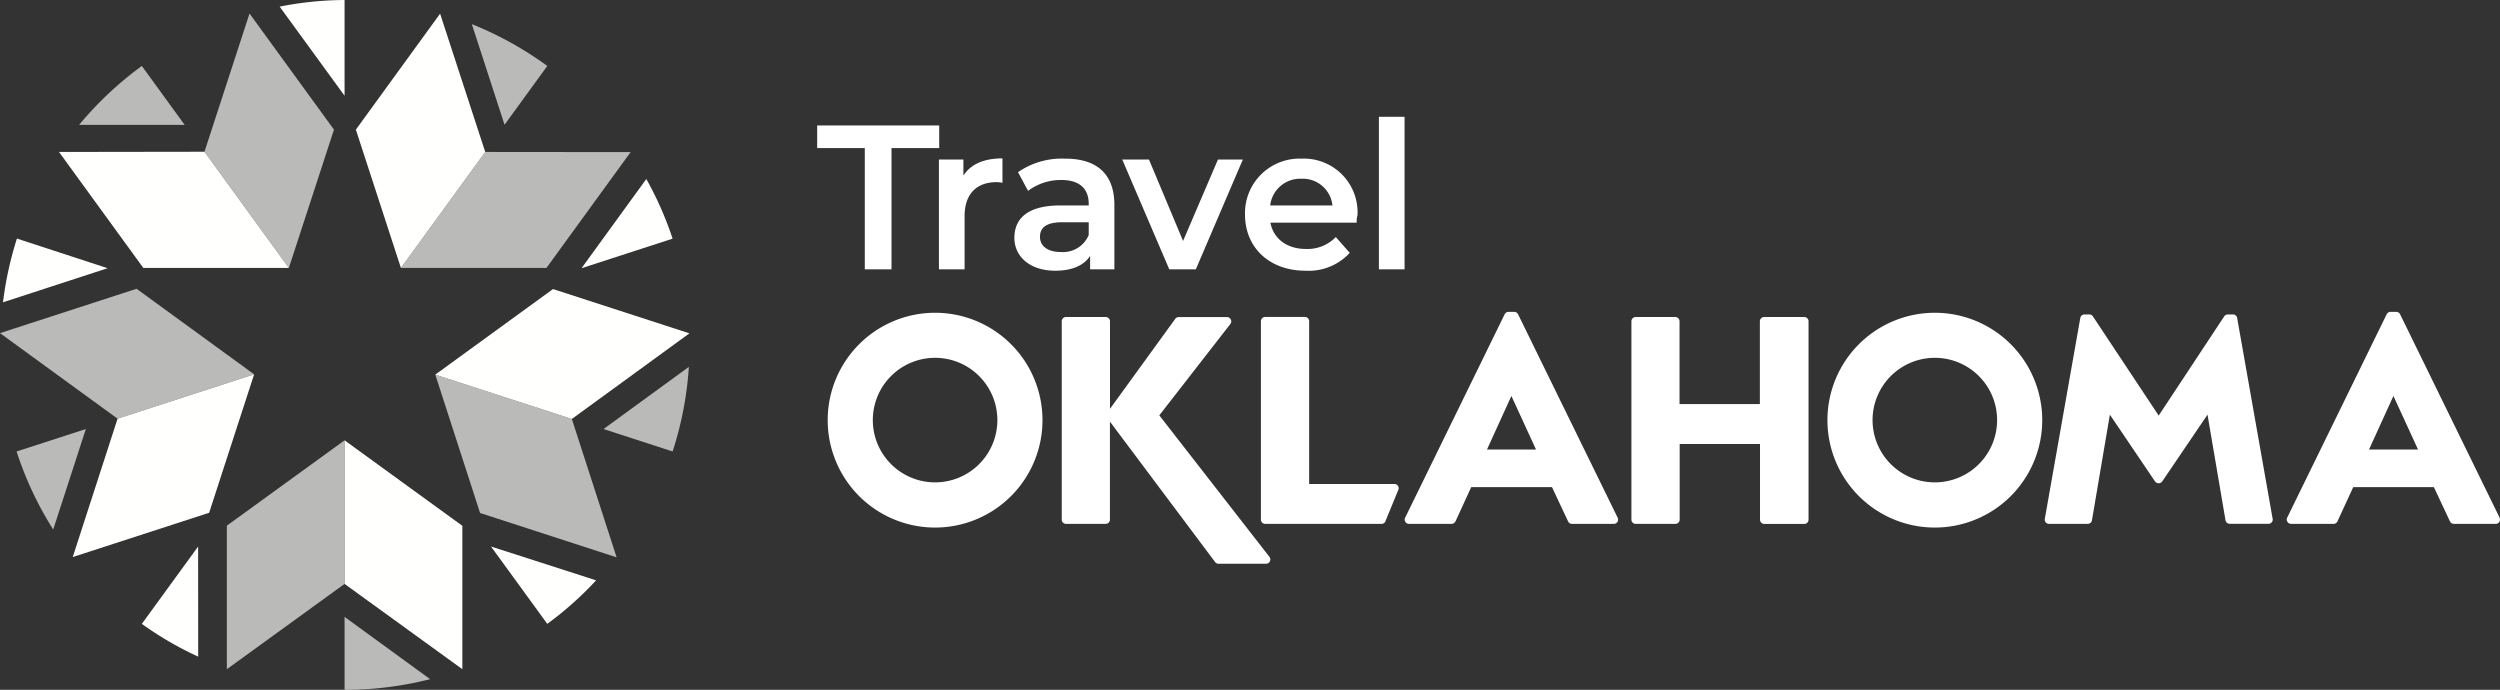
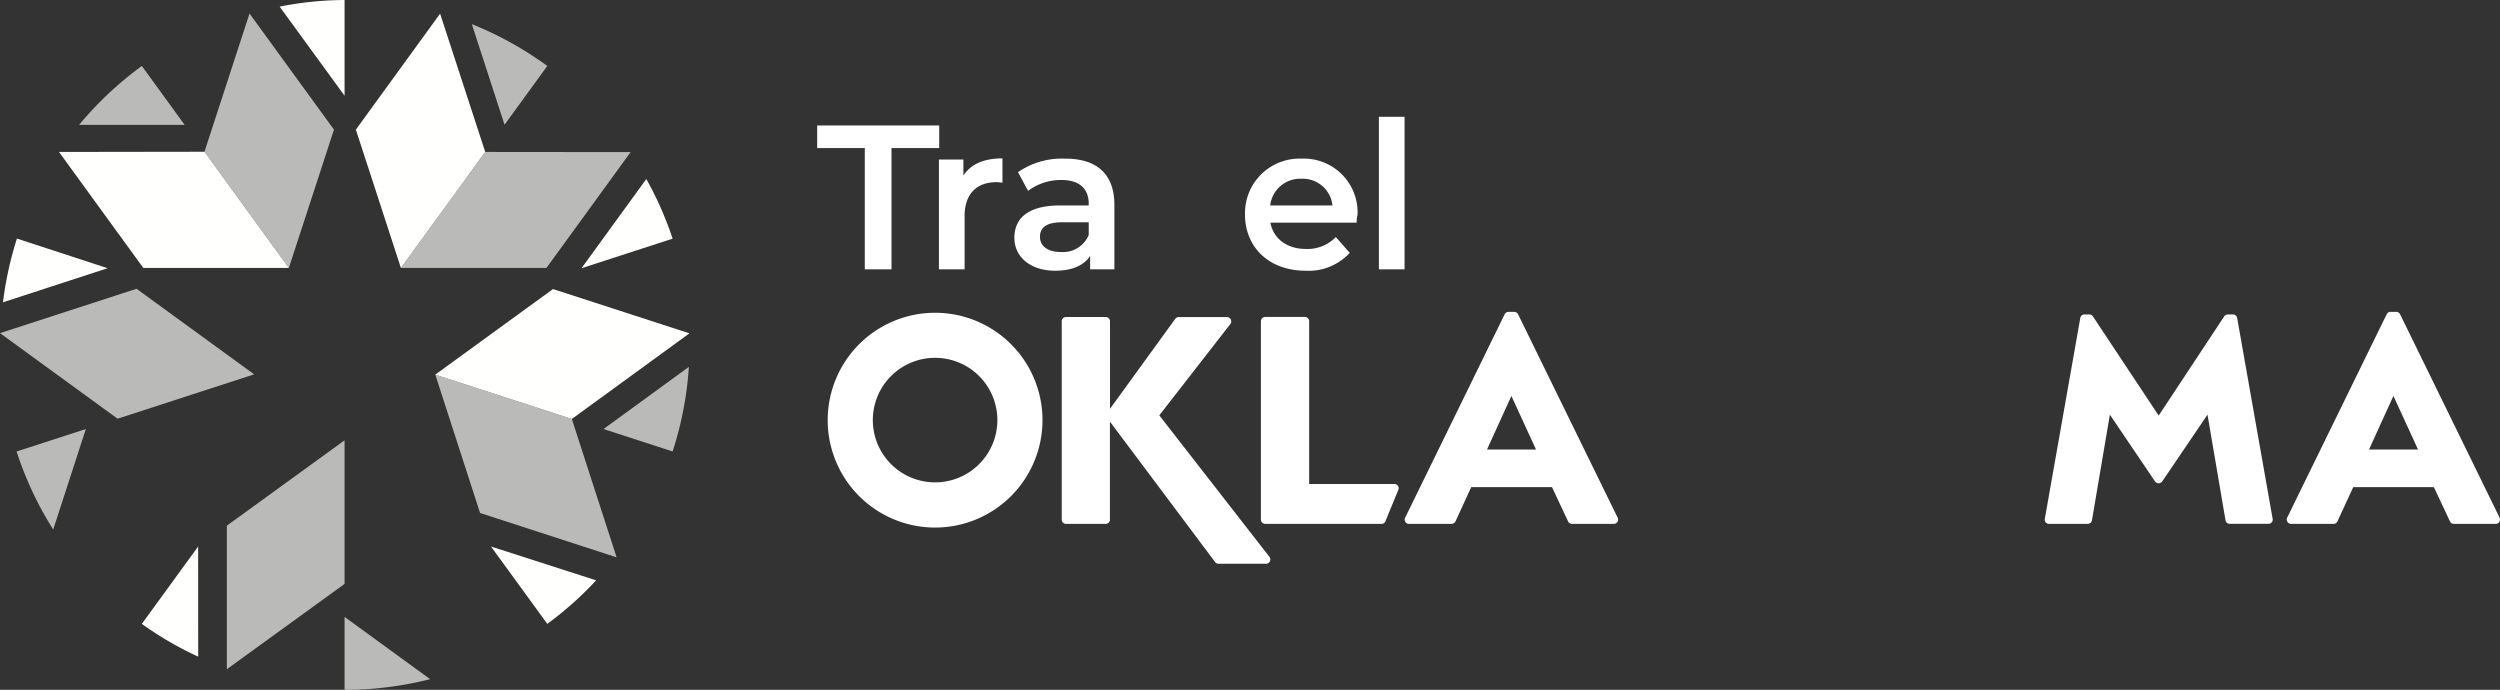
<svg xmlns="http://www.w3.org/2000/svg" aria-label="TravelOK Logo" role="img" width="358.493" height="98.92" viewBox="0 0 358.493 98.92">
  <rect x="0" y="0" width="358.493" height="98.92" fill="#333333" stroke="none" />
  <g id="Logo_Art" data-name="Logo Art" transform="translate(-15.45 -20.54)">
    <path id="Path_35" data-name="Path 35" d="M44.77,42.3l6.46-19.82L63.34,39.13,56.87,58.96Z" fill="#babab9" />
    <path id="Path_36" data-name="Path 36" d="M44.77,42.3l-20.86.03L36,58.96H56.87Z" fill="#fffffe" />
    <path id="Path_37" data-name="Path 37" d="M64.86,34.27V20.54a49,49,0,0,0-9.31.95Z" fill="#fffffe" />
    <path id="Path_38" data-name="Path 38" d="M30.88,59l-13-4.25a49.4,49.4,0,0,0-2,9.14Z" fill="#fffffe" />
    <path id="Path_39" data-name="Path 39" d="M43.86,98.91,35.79,110a48.561,48.561,0,0,0,8.08,4.7Z" fill="#fffffe" />
    <path id="Path_40" data-name="Path 40" d="M85.86,98.91,93.93,110a48.821,48.821,0,0,0,7-6.24Z" fill="#fffffe" />
    <path id="Path_41" data-name="Path 41" d="M98.84,59l13.06-4.24a49.21,49.21,0,0,0-3.77-8.55Z" fill="#fffffe" />
    <path id="Path_42" data-name="Path 42" d="M32.31,80.58,15.45,68.31l19.58-6.36L51.89,74.22Z" fill="#babab9" />
-     <path id="Path_43" data-name="Path 43" d="M32.31,80.58l-6.43,19.84,19.56-6.35,6.45-19.85Z" fill="#fffffe" />
    <path id="Path_44" data-name="Path 44" d="M64.86,104.27,47.98,116.5V95.92L64.86,83.68Z" fill="#babab9" />
-     <path id="Path_45" data-name="Path 45" d="M64.86,104.27,81.75,116.5V95.94L64.86,83.68Z" fill="#fffffe" />
    <path id="Path_46" data-name="Path 46" d="M97.45,80.62l6.42,19.84L84.29,94.1,77.87,74.26Z" fill="#babab9" />
    <path id="Path_47" data-name="Path 47" d="M97.45,80.62l16.86-12.28L94.75,61.99,77.87,74.26Z" fill="#fffffe" />
    <path id="Path_48" data-name="Path 48" d="M85.03,42.33l20.85.02L93.81,58.96H72.94Z" fill="#babab9" />
    <path id="Path_49" data-name="Path 49" d="M85.03,42.33,78.56,22.5,66.48,39.13l6.46,19.83Z" fill="#fffffe" />
    <path id="Path_50" data-name="Path 50" d="M64.86,119.46a49.581,49.581,0,0,0,12.27-1.53L64.86,109Z" fill="#babab9" />
    <path id="Path_51" data-name="Path 51" d="M111.9,85.28a49.33,49.33,0,0,0,2.33-12.13L102,82.06Z" fill="#babab9" />
    <path id="Path_52" data-name="Path 52" d="M93.93,30a49.56,49.56,0,0,0-10.82-6L87.8,38.43Z" fill="#babab9" />
    <path id="Path_53" data-name="Path 53" d="M35.79,30a49.76,49.76,0,0,0-9,8.45H41.93Z" fill="#babab9" />
    <path id="Path_54" data-name="Path 54" d="M17.83,85.28a49.27,49.27,0,0,0,5.25,11.19l4.68-14.41Z" fill="#babab9" />
    <path id="Path_55" data-name="Path 55" d="M139.46,41.77h-6.83V38.53h17.5v3.24h-6.84V59.16h-3.83Z" fill="#fff" />
    <path id="Path_56" data-name="Path 56" d="M159.2,43.25v3.5a4.66,4.66,0,0,0-.86-.09c-2.8,0-4.57,1.65-4.57,4.86v7.64h-3.68V43.42h3.51v2.3C154.66,44.07,156.57,43.25,159.2,43.25Z" fill="#fff" />
    <path id="Path_57" data-name="Path 57" d="M175.25,49.93v9.23h-3.48V57.24c-.88,1.36-2.59,2.12-5,2.12-3.59,0-5.86-2-5.86-4.71S162.73,50,167.5,50h4.07v-.23c0-2.15-1.3-3.42-3.92-3.42a7.82,7.82,0,0,0-4.78,1.56l-1.44-2.68a11,11,0,0,1,6.66-1.94C172.63,43.25,175.25,45.4,175.25,49.93Zm-3.68,4.31V52.41h-3.8c-2.51,0-3.19.94-3.19,2.09,0,1.33,1.12,2.18,3,2.18A4,4,0,0,0,171.57,54.24Z" fill="#fff" />
-     <path id="Path_58" data-name="Path 58" d="M193.67,43.42l-6.74,15.74h-3.81l-6.74-15.74h3.83l4.89,11.67,5-11.67Z" fill="#fff" />
    <path id="Path_59" data-name="Path 59" d="M210,52.47H197.62c.44,2.3,2.36,3.77,5.1,3.77A5.63,5.63,0,0,0,207,54.53l2,2.27a8,8,0,0,1-6.33,2.56c-5.28,0-8.69-3.39-8.69-8.07a7.82,7.82,0,0,1,8.13-8,7.7,7.7,0,0,1,8,8.13A3.082,3.082,0,0,0,210,52.47ZM197.59,50h8.93a4.28,4.28,0,0,0-4.45-3.83A4.34,4.34,0,0,0,197.59,50Z" fill="#fff" />
    <path id="Path_60" data-name="Path 60" d="M213.18,37.29h3.68V59.16h-3.68Z" fill="#fff" />
    <path id="Path_61" data-name="Path 61" d="M181.69,80.1,191.88,67a.62.62,0,0,0,.07-.64.63.63,0,0,0-.56-.35h-6.93a.61.61,0,0,0-.49.26l-9.35,12.89V66.61A.61.61,0,0,0,174,66h-5.69a.61.61,0,0,0-.61.62V95.05a.61.61,0,0,0,.61.61H174a.61.61,0,0,0,.61-.61V81l15.1,20.16a.62.62,0,0,0,.47.22H197a.61.61,0,0,0,.56-.37.6.6,0,0,0-.1-.65Z" fill="#fff" />
    <path id="Path_62" data-name="Path 62" d="M373.89,94.78,359.62,65.61a.62.62,0,0,0-.55-.35h-.83a.62.62,0,0,0-.55.35L343.42,94.78a.62.62,0,0,0,.56.88h6.1a.61.61,0,0,0,.55-.35l2.27-4.92h11.56l2.31,4.92a.61.61,0,0,0,.56.35h6a.61.61,0,0,0,.55-.88ZM355.16,85l3.5-7.68L362.19,85Z" fill="#fff" />
    <path id="Path_63" data-name="Path 63" d="M215.44,89.94H203.18V66.61a.61.61,0,0,0-.61-.62h-5.69a.62.62,0,0,0-.62.62V95.05a.61.61,0,0,0,.62.61h16.68a.6.6,0,0,0,.59-.46L216,90.7a.6.6,0,0,0-.11-.52A.63.63,0,0,0,215.44,89.94Z" fill="#fff" />
-     <path id="Path_64" data-name="Path 64" d="M274.16,66h-5.73a.62.62,0,0,0-.62.62V78.48H256.29V66.61a.61.61,0,0,0-.62-.61H250a.61.61,0,0,0-.61.61V95.05a.61.61,0,0,0,.61.61h5.69a.61.61,0,0,0,.62-.61V84.21h11.52V95.05a.62.62,0,0,0,.62.62h5.73a.61.61,0,0,0,.61-.62V66.61a.61.61,0,0,0-.63-.61Z" fill="#fff" />
    <path id="Path_65" data-name="Path 65" d="M336.25,66.13a.6.6,0,0,0-.6-.5h-.74a.63.63,0,0,0-.51.27L325,80.13,315.56,65.9a.6.6,0,0,0-.51-.27h-.69a.61.61,0,0,0-.6.5l-5.09,28.81a.62.62,0,0,0,.13.51.61.61,0,0,0,.47.21h5.55a.61.61,0,0,0,.61-.51L318,80l6.49,9.6a.64.64,0,0,0,1,0L332,80l2.58,15.14a.61.61,0,0,0,.61.51h5.55a.61.61,0,0,0,.47-.21.59.59,0,0,0,.13-.51Z" fill="#fff" />
    <path id="Path_66" data-name="Path 66" d="M149.55,65.39a15.4,15.4,0,1,0,15.39,15.393A15.4,15.4,0,0,0,149.55,65.39Zm0,24.32a8.93,8.93,0,1,1,8.92-8.93,8.93,8.93,0,0,1-8.92,8.93Z" fill="#fff" />
-     <path id="Path_67" data-name="Path 67" d="M292.91,65.39A15.4,15.4,0,1,0,308.3,80.783,15.4,15.4,0,0,0,292.91,65.39Zm0,24.32a8.93,8.93,0,1,1,8.92-8.93,8.93,8.93,0,0,1-8.92,8.93Z" fill="#fff" />
    <path id="Path_68" data-name="Path 68" d="M233.14,65.61a.62.62,0,0,0-.55-.35h-.83a.62.62,0,0,0-.55.35L216.94,94.78a.61.61,0,0,0,.56.88h6.09a.64.64,0,0,0,.57-.35l2.26-4.92H238l2.31,4.92a.61.61,0,0,0,.56.35h6a.61.61,0,0,0,.55-.88ZM228.68,85l3.5-7.68L235.71,85Z" fill="#fff" />
  </g>
</svg>